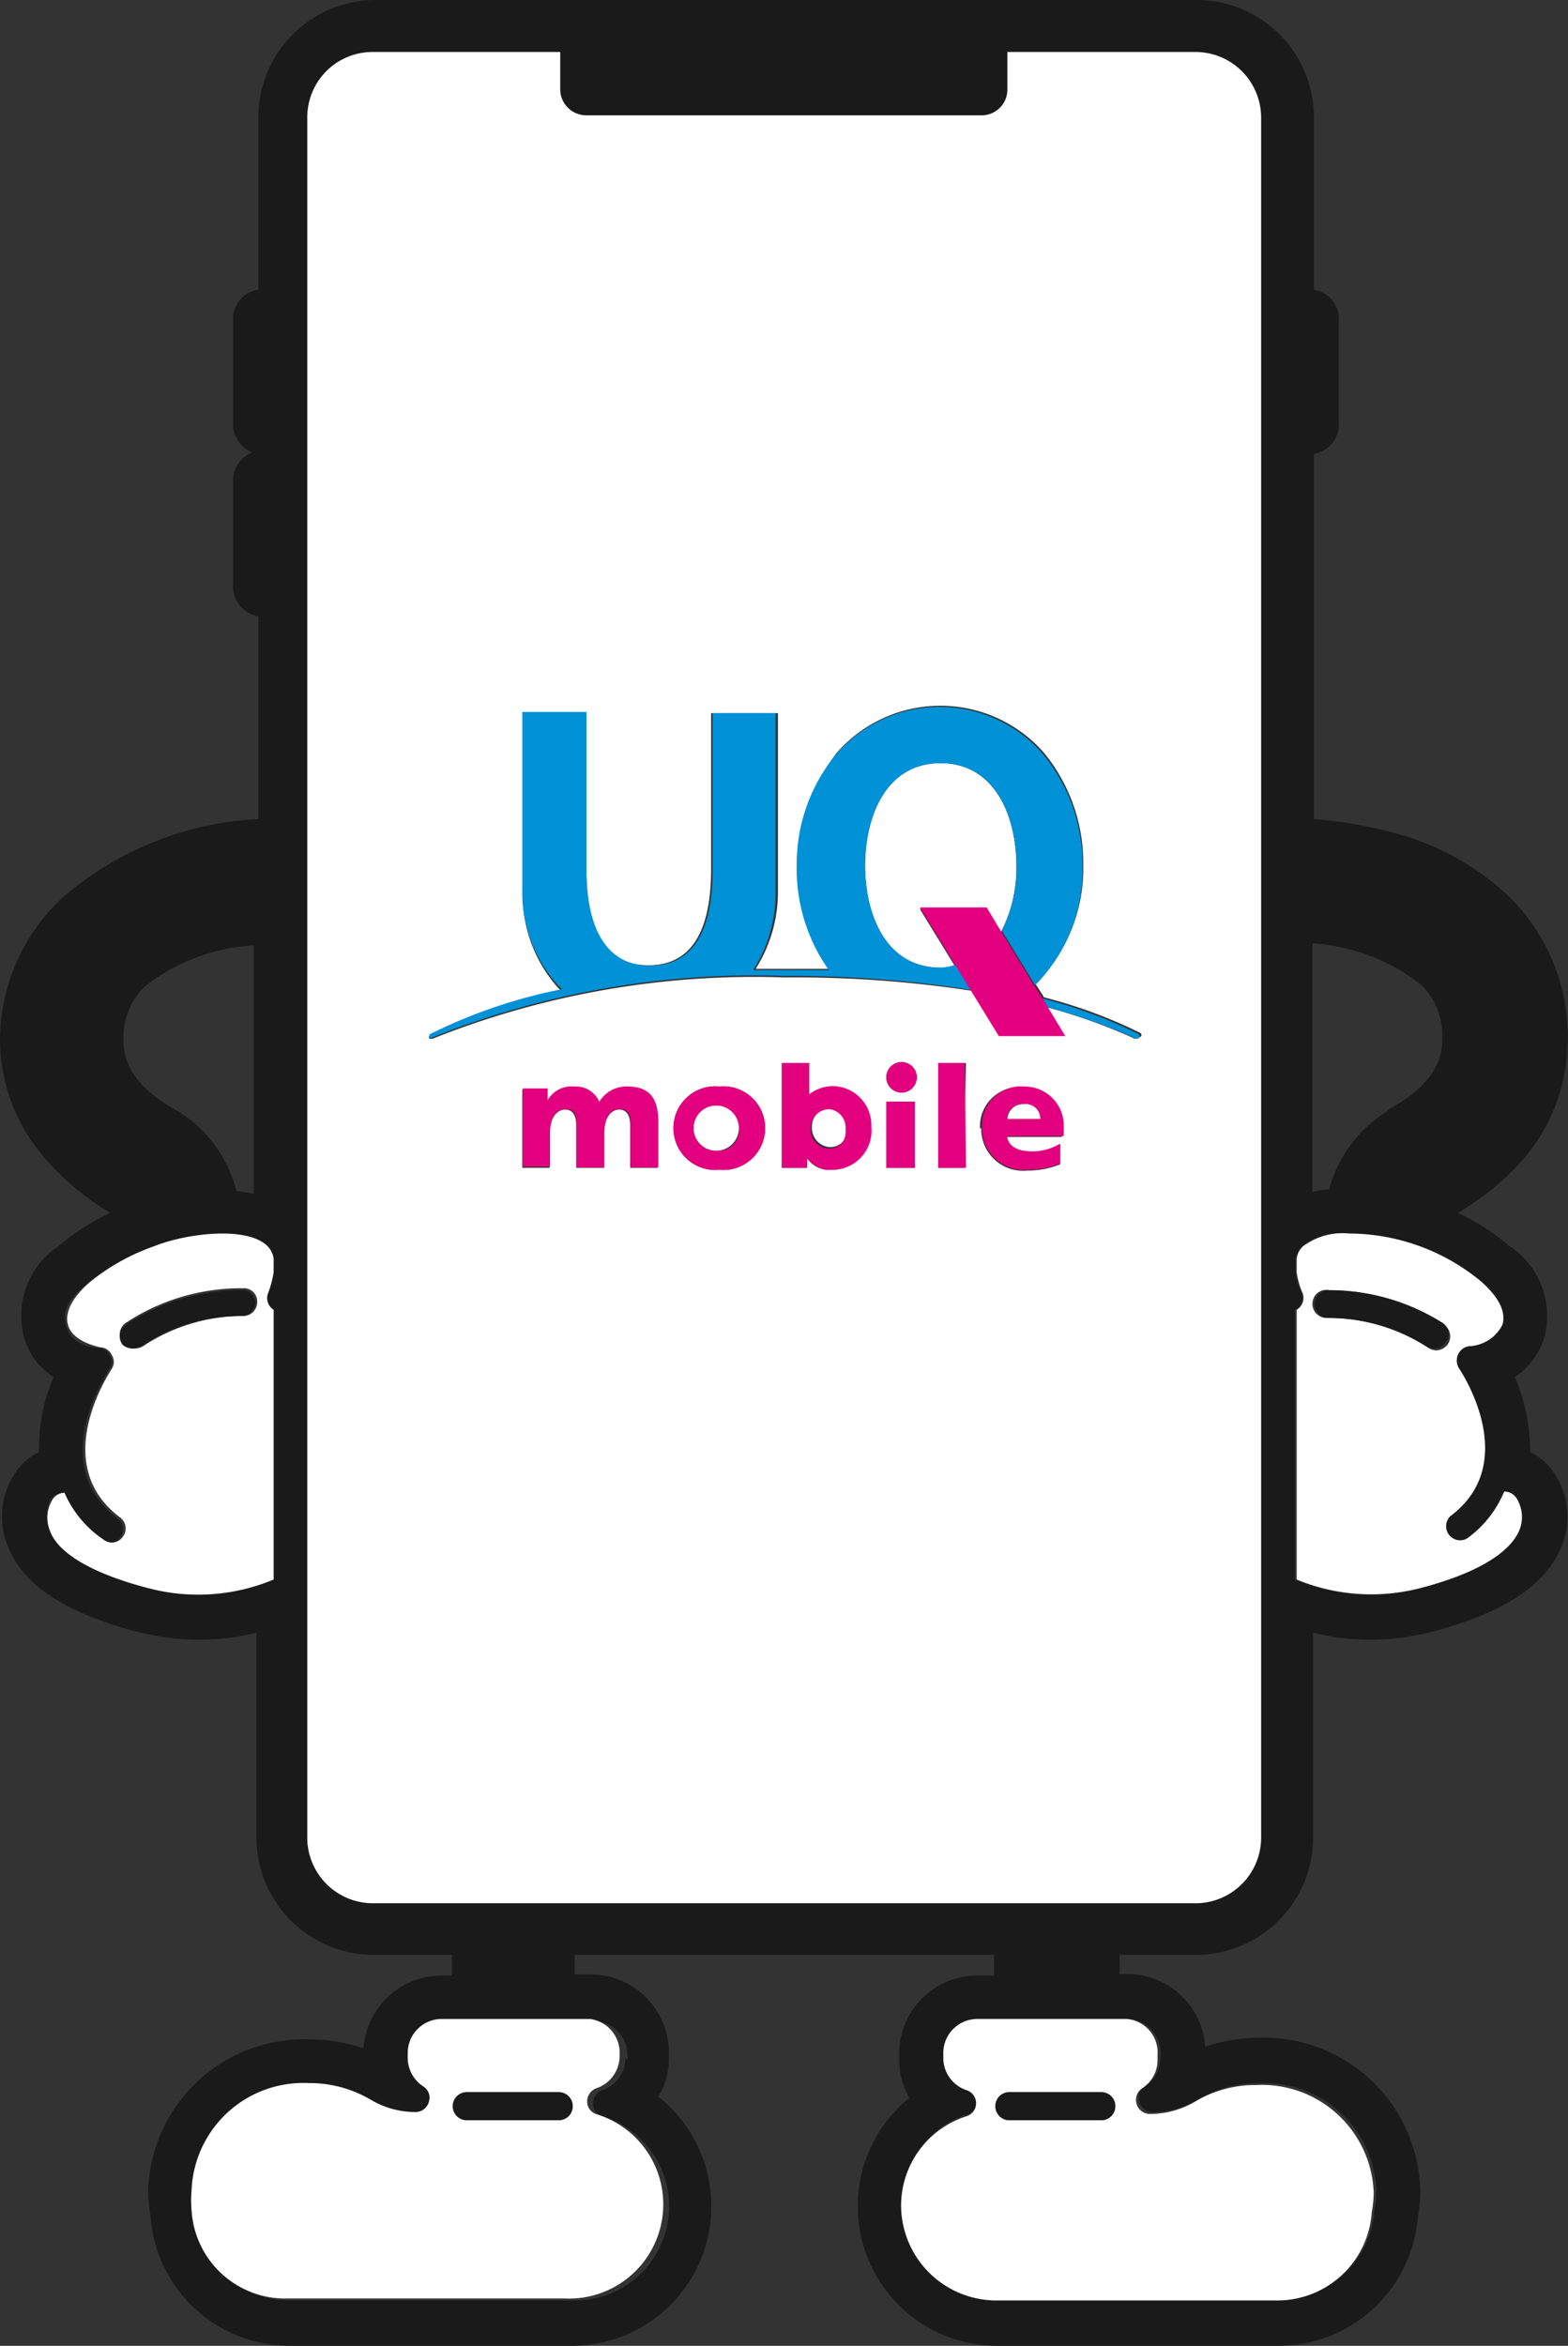
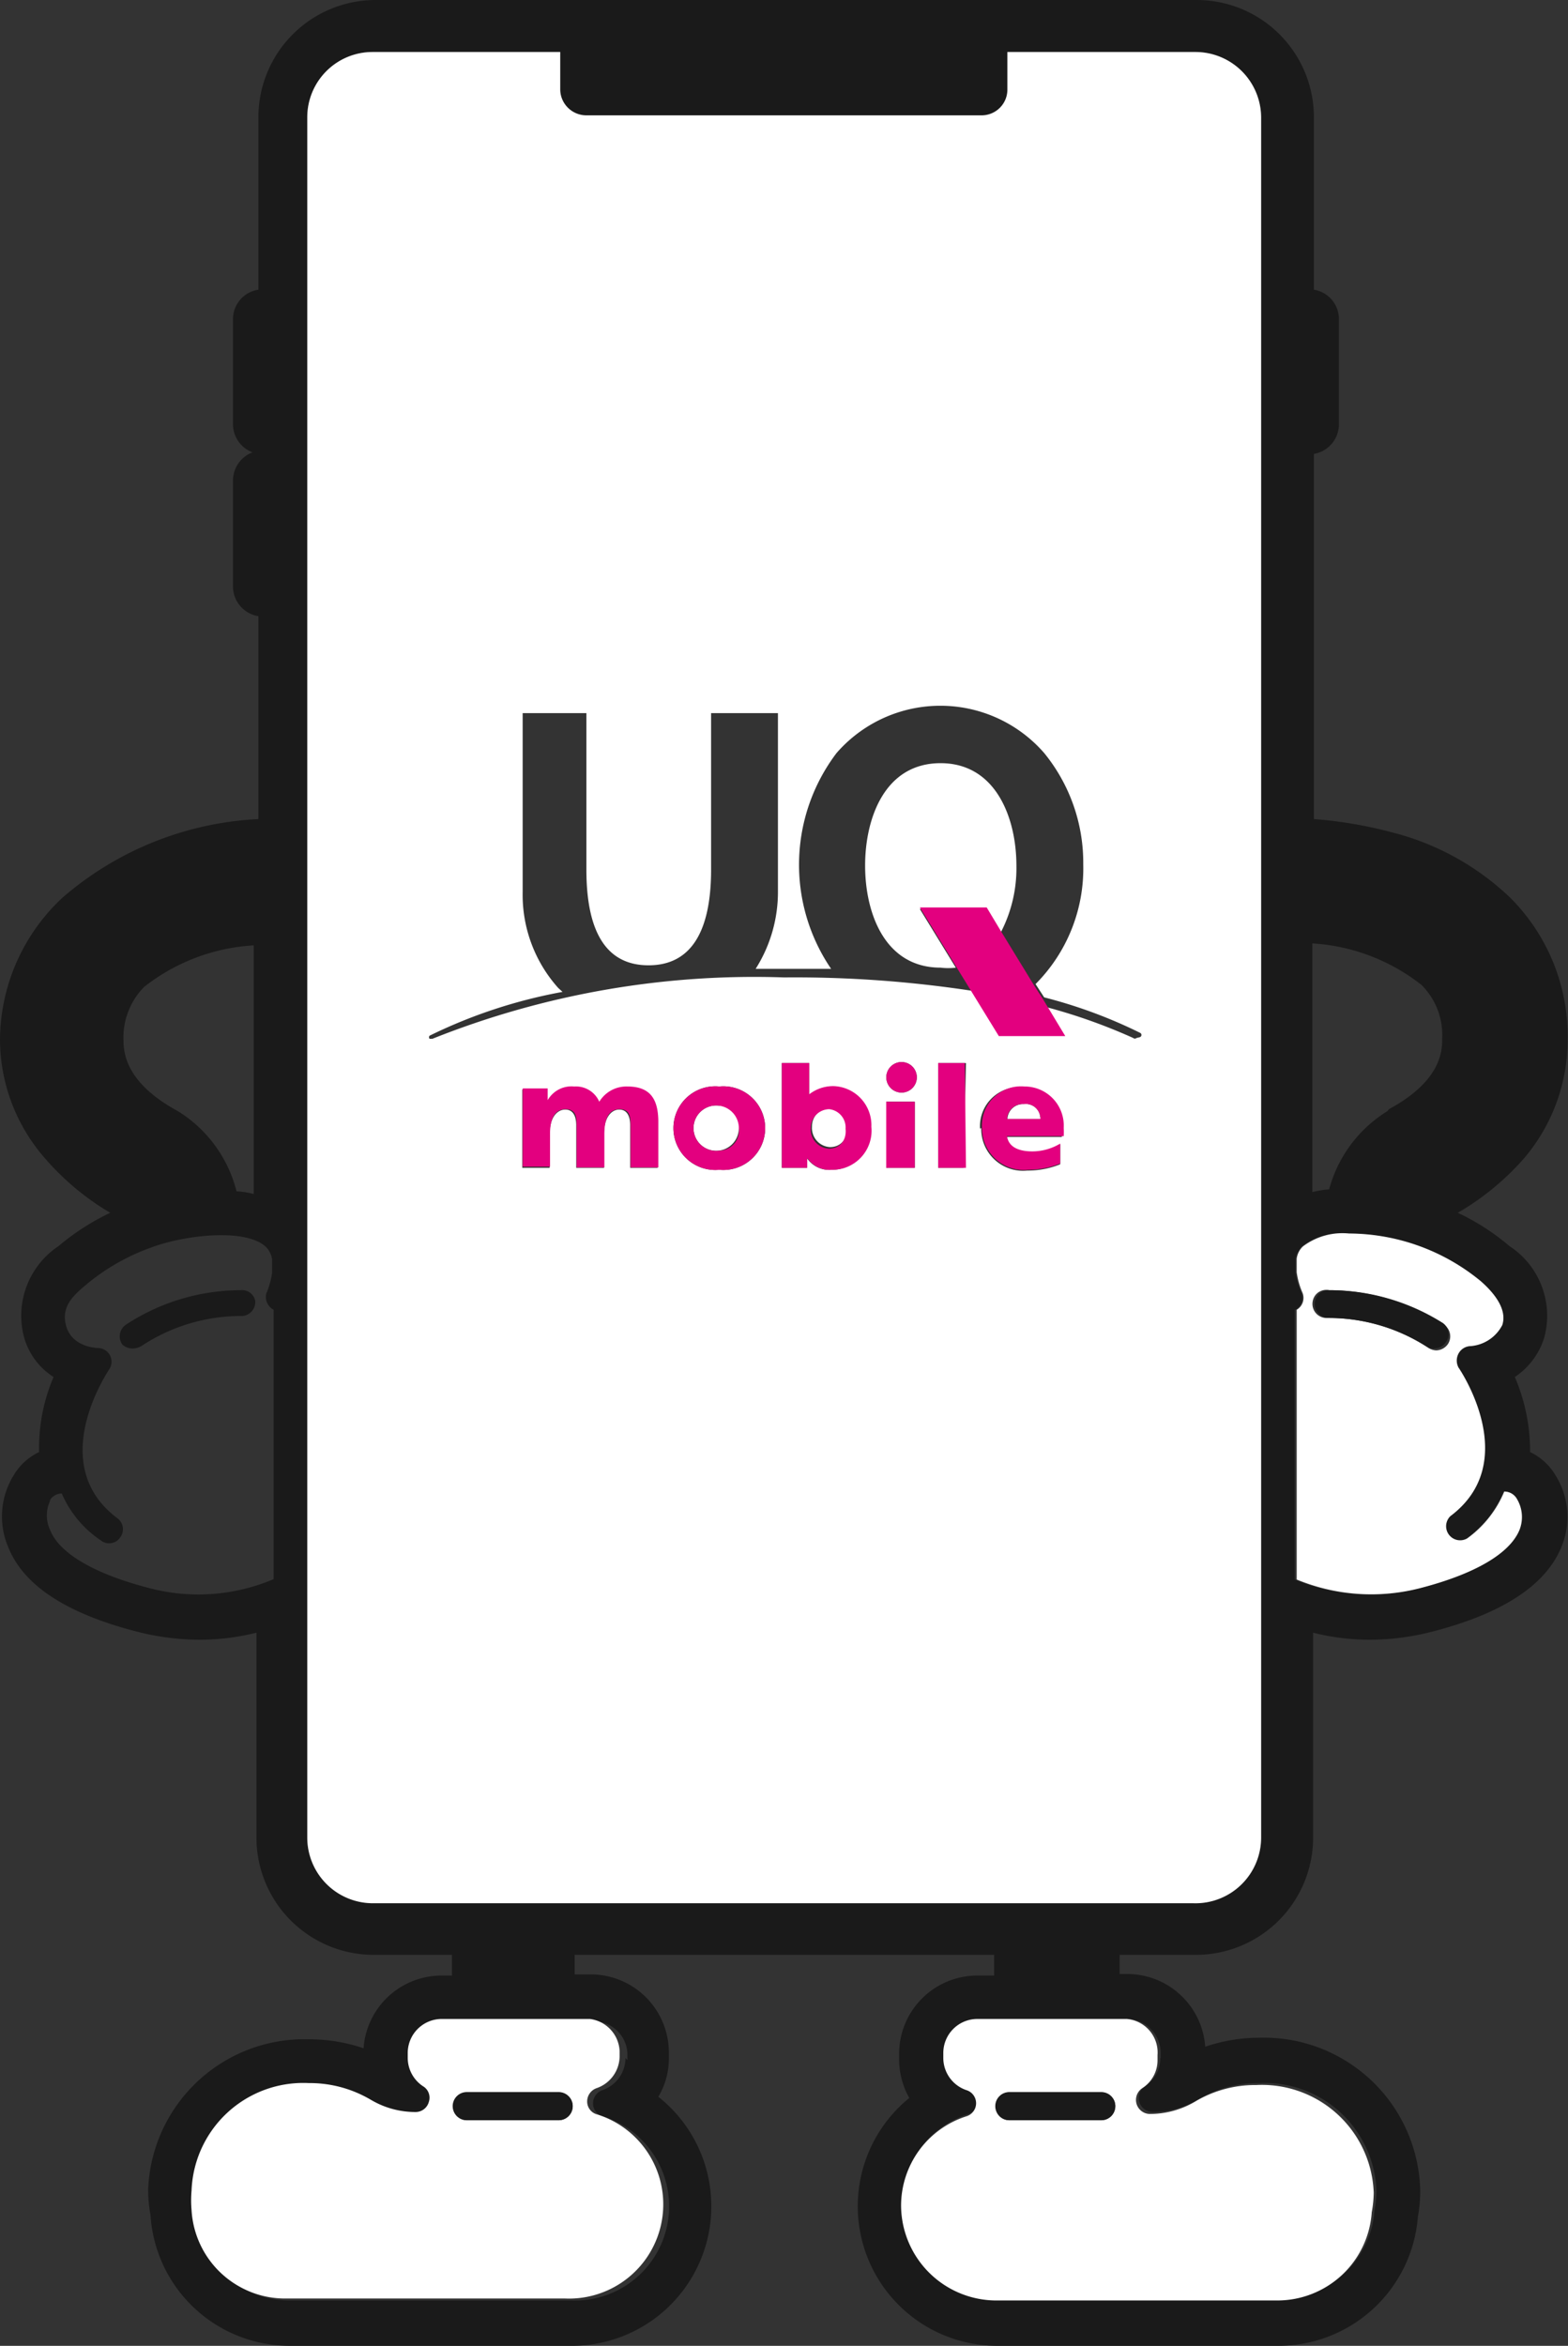
<svg xmlns="http://www.w3.org/2000/svg" viewBox="0 0 40.11 60">
  <rect x="0" y="0" width="40.11" height="60" fill="#333333" stroke="none" />
  <defs>
    <style>.cls-1{fill:#1a1a1a;}.cls-2{fill:#fff;}.cls-3{fill:#0091d7;}.cls-4{fill:#e3007f;}</style>
  </defs>
  <g id="レイヤー_2" data-name="レイヤー 2">
    <g id="レイヤー_1-2" data-name="レイヤー 1">
      <path class="cls-1" d="M39.14,37.14a4.81,4.81,0,0,0-.39-1.92,1.87,1.87,0,0,0,.75-1,2.13,2.13,0,0,0-.89-2.35,5.88,5.88,0,0,0-1.32-.85A6.73,6.73,0,0,0,39,29.61a4.67,4.67,0,0,0,1.1-3,5,5,0,0,0-1.49-3.67,6.78,6.78,0,0,0-3-1.65,10.93,10.93,0,0,0-2-.34V11.61a.77.77,0,0,0,.64-.76V8.16a.76.76,0,0,0-.64-.75V3a3,3,0,0,0-3-3h-21a3,3,0,0,0-3,3V7.41a.76.76,0,0,0-.65.75v2.69a.77.77,0,0,0,.5.72.77.77,0,0,0-.5.72V15a.77.77,0,0,0,.65.76v5.19a8.27,8.27,0,0,0-5,2A5,5,0,0,0,0,26.58a4.63,4.63,0,0,0,1.11,3,6.71,6.71,0,0,0,1.71,1.44,6.12,6.12,0,0,0-1.32.85,2.14,2.14,0,0,0-.88,2.35,1.77,1.77,0,0,0,.75,1A4.63,4.63,0,0,0,1,37.14a1.51,1.51,0,0,0-.66.61,2,2,0,0,0-.13,1.82c.4,1,1.52,1.71,3.32,2.17a6.5,6.5,0,0,0,1.57.2,6,6,0,0,0,1.46-.18V47a3,3,0,0,0,3,3h2v.53H11.3a2,2,0,0,0-2,1.86,4.3,4.3,0,0,0-1.38-.23A4,4,0,0,0,3.79,56a3.68,3.68,0,0,0,.06.66A3.57,3.57,0,0,0,7.41,60h7.15a3.57,3.57,0,0,0,2.28-6.37,1.91,1.91,0,0,0,.27-1v-.13a2,2,0,0,0-2-2h-.41V50H25.43v.53H25a2,2,0,0,0-2,2v.13a2,2,0,0,0,.26,1A3.57,3.57,0,0,0,25.55,60h7.16a3.58,3.58,0,0,0,3.56-3.3,3.77,3.77,0,0,0,.06-.66,4,4,0,0,0-4.12-3.92,4.3,4.3,0,0,0-1.38.23,2,2,0,0,0-2-1.86h-.19V50h1.95a3,3,0,0,0,3-3V41.76a5.9,5.9,0,0,0,1.46.18,6.42,6.42,0,0,0,1.56-.2c1.81-.46,2.93-1.19,3.33-2.17a2,2,0,0,0-.14-1.82A1.51,1.51,0,0,0,39.14,37.14Zm-9.46,15.5a.85.85,0,0,1-.39.72.36.36,0,0,0,.19.66,2.28,2.28,0,0,0,1.15-.31,3,3,0,0,1,1.58-.43,2.86,2.86,0,0,1,3,2.75,2.83,2.83,0,0,1-.05.5v0a2.42,2.42,0,0,1-2.41,2.26H25.55a2.44,2.44,0,0,1-2.47-2.4,2.4,2.4,0,0,1,1.67-2.31A.35.35,0,0,0,25,53.8a.33.33,0,0,0-.24-.34.87.87,0,0,1-.59-.82v-.13a.87.87,0,0,1,.87-.87h3.79a.87.87,0,0,1,.86.87v.13ZM16,52.64a.87.87,0,0,1-.59.82.36.36,0,0,0-.24.34.34.34,0,0,0,.25.33,2.41,2.41,0,0,1-.81,4.71H7.41A2.4,2.4,0,0,1,5,56.58s0,0,0,0a2.81,2.81,0,0,1,0-.49,2.86,2.86,0,0,1,3-2.76,3.16,3.16,0,0,1,1.59.43,2.24,2.24,0,0,0,1.14.31.35.35,0,0,0,.34-.26.34.34,0,0,0-.15-.4.87.87,0,0,1-.39-.72v-.13a.86.86,0,0,1,.86-.86h3.79a.86.86,0,0,1,.87.86v.13ZM32.26,47a1.68,1.68,0,0,1-1.68,1.68h-21A1.68,1.68,0,0,1,7.86,47V3A1.67,1.67,0,0,1,9.53,1.33h4.81v.95A.67.67,0,0,0,15,3h10.1a.66.66,0,0,0,.66-.67V1.33h4.81A1.68,1.68,0,0,1,32.26,3V47Zm-31-8.6a.36.36,0,0,1,.32-.2h0a2.76,2.76,0,0,0,1,1.2.34.34,0,0,0,.49-.07.35.35,0,0,0-.07-.5c-1.83-1.37-.27-3.7-.21-3.8a.35.35,0,0,0-.27-.55s-.65,0-.82-.54.22-.84.55-1.12a5.46,5.46,0,0,1,1.64-.92c.87-.32,2.42-.49,2.92,0a.57.57,0,0,1,.15.31v.35a2.16,2.16,0,0,1-.15.53A.37.37,0,0,0,7,33.5v6.89a4.92,4.92,0,0,1-3.18.23c-1.39-.36-2.3-.88-2.54-1.49A.88.88,0,0,1,1.3,38.35Zm5.23-7.86a2.13,2.13,0,0,0-.44-.07,3.38,3.38,0,0,0-1.5-2.05c-.92-.5-1.39-1.1-1.39-1.79a1.84,1.84,0,0,1,.53-1.39,5,5,0,0,1,2.8-1.06v6.36Zm29-2.12A3.38,3.38,0,0,0,34,30.42a2.76,2.76,0,0,0-.43.07V24.13a5,5,0,0,1,2.79,1.06,1.8,1.8,0,0,1,.53,1.39C36.91,27.27,36.45,27.87,35.53,28.37ZM33.14,33.5a.35.35,0,0,0,.15-.43,2,2,0,0,1-.15-.53V32.2a.65.65,0,0,1,.16-.32,1.68,1.68,0,0,1,1.18-.33,5.38,5.38,0,0,1,3.38,1.22c.32.29.68.71.54,1.12a1,1,0,0,1-.81.54.34.34,0,0,0-.3.19.36.36,0,0,0,0,.36c.07.1,1.62,2.43-.21,3.8a.36.36,0,0,0,.43.57,2.73,2.73,0,0,0,.95-1.2.36.36,0,0,1,.33.2.87.87,0,0,1,.06.78c-.25.61-1.15,1.13-2.54,1.49a5,5,0,0,1-3.19-.22V33.5Z" />
-       <path class="cls-2" d="M3.79,40.62A5,5,0,0,0,7,40.4V33.5a.35.35,0,0,1-.14-.43A2.62,2.62,0,0,0,7,32.54v-.35a.57.57,0,0,0-.15-.31c-.5-.52-2.05-.35-2.92,0a5.46,5.46,0,0,0-1.64.92c-.32.28-.68.71-.54,1.12s.78.53.81.54a.34.34,0,0,1,.3.2.32.32,0,0,1,0,.35c-.06.1-1.62,2.43.21,3.8a.35.35,0,0,1,.07.5.34.34,0,0,1-.49.07,2.76,2.76,0,0,1-1-1.2h0a.37.37,0,0,0-.32.2.88.88,0,0,0-.05.78C1.49,39.74,2.4,40.26,3.79,40.62Zm-.66-6.28a.36.36,0,0,1,.08-.5,5.36,5.36,0,0,1,3-.89.34.34,0,0,1,.37.33.36.36,0,0,1-.33.38,4.61,4.61,0,0,0-2.57.76.44.44,0,0,1-.21.07A.38.38,0,0,1,3.13,34.34Z" />
      <path class="cls-1" d="M3.42,34.49a.44.44,0,0,0,.21-.07,4.61,4.61,0,0,1,2.57-.76.36.36,0,0,0,.33-.38A.34.34,0,0,0,6.16,33a5.36,5.36,0,0,0-2.95.89.36.36,0,0,0-.08.5A.38.38,0,0,0,3.42,34.49Z" />
      <path class="cls-2" d="M36.33,40.62c1.39-.36,2.29-.88,2.54-1.49a.9.9,0,0,0-.06-.78.37.37,0,0,0-.33-.2,2.8,2.8,0,0,1-.95,1.2.36.36,0,0,1-.43-.57c1.83-1.37.28-3.7.21-3.8a.38.38,0,0,1,0-.36.36.36,0,0,1,.31-.19,1,1,0,0,0,.81-.54c.13-.41-.22-.83-.55-1.12a5.33,5.33,0,0,0-3.37-1.22,1.68,1.68,0,0,0-1.18.33.52.52,0,0,0-.16.32v.34a2,2,0,0,0,.15.53.35.35,0,0,1-.15.43v6.9A5,5,0,0,0,36.33,40.62Zm-2.75-7.34A.35.35,0,0,1,34,33a5.39,5.39,0,0,1,2.95.89.36.36,0,0,1,.08.5.38.38,0,0,1-.29.15.4.4,0,0,1-.21-.07,4.64,4.64,0,0,0-2.57-.76A.36.36,0,0,1,33.58,33.28Z" />
      <path class="cls-1" d="M36.7,34.49a.35.35,0,0,0,.28-.15.35.35,0,0,0-.07-.5A5.43,5.43,0,0,0,34,33a.35.35,0,0,0-.37.33.36.36,0,0,0,.34.38,4.67,4.67,0,0,1,2.57.76A.38.38,0,0,0,36.7,34.49Z" />
      <path class="cls-2" d="M28.82,51.64H25a.87.87,0,0,0-.87.87v.13a.87.87,0,0,0,.59.82.35.35,0,0,1,0,.67,2.4,2.4,0,0,0-1.67,2.31,2.44,2.44,0,0,0,2.47,2.4h7.16a2.42,2.42,0,0,0,2.41-2.26v0a2.83,2.83,0,0,0,.05-.5,2.86,2.86,0,0,0-3-2.75,3,3,0,0,0-1.58.43,2.28,2.28,0,0,1-1.15.31.36.36,0,0,1-.19-.66.85.85,0,0,0,.39-.72v-.13A.86.86,0,0,0,28.82,51.64Zm-.65,2.59H25.82a.35.35,0,0,1-.35-.36.34.34,0,0,1,.35-.35h2.35a.35.35,0,0,1,.36.35A.36.36,0,0,1,28.17,54.23Z" />
      <path class="cls-1" d="M28.17,53.51H25.82a.36.36,0,0,0,0,.72h2.35a.36.36,0,0,0,0-.72Z" />
      <path class="cls-2" d="M15.09,51.64H11.3a.87.87,0,0,0-.87.87v.13a.87.87,0,0,0,.39.72.34.34,0,0,1,.15.4.35.35,0,0,1-.34.26,2.24,2.24,0,0,1-1.14-.31,3.06,3.06,0,0,0-1.59-.43,2.86,2.86,0,0,0-3,2.75,2.83,2.83,0,0,0,0,.5.07.07,0,0,1,0,0,2.4,2.4,0,0,0,2.41,2.26h7.15a2.41,2.41,0,0,0,.81-4.71.34.34,0,0,1-.25-.33.36.36,0,0,1,.24-.34.87.87,0,0,0,.59-.82v-.13A.87.87,0,0,0,15.09,51.64Zm-.8,2.59H11.94a.36.36,0,0,1-.35-.36.35.35,0,0,1,.35-.35h2.35a.35.35,0,0,1,.36.35A.36.36,0,0,1,14.29,54.23Z" />
      <path class="cls-1" d="M14.29,53.51H11.94a.36.36,0,0,0,0,.72h2.35a.36.36,0,1,0,0-.72Z" />
      <path class="cls-2" d="M18.4,28.28a.58.58,0,1,0,.5.58A.52.52,0,0,0,18.4,28.28Z" />
      <path class="cls-2" d="M26.61,28.57a.37.37,0,0,0-.42-.33h0a.4.4,0,0,0-.42.38h.85A.11.11,0,0,0,26.61,28.57Z" />
      <path class="cls-2" d="M21.24,28.33h0a.48.48,0,0,0-.47.49v0a.49.49,0,0,0,.46.52h0c.29,0,.46-.22.46-.55A.47.47,0,0,0,21.24,28.33Z" />
      <path class="cls-2" d="M24.06,19.52c-1.43,0-1.93,1.41-1.93,2.62s.5,2.61,1.93,2.61a1.61,1.61,0,0,0,.39,0l-.92-1.5h1.71l.36.6A3.56,3.56,0,0,0,26,22.14C26,20.93,25.48,19.52,24.06,19.52Z" />
      <path class="cls-2" d="M32.26,3a1.68,1.68,0,0,0-1.68-1.67H25.77v.95a.66.66,0,0,1-.66.67H15a.67.67,0,0,1-.67-.67V1.33H9.53A1.67,1.67,0,0,0,7.86,3V47a1.68,1.68,0,0,0,1.67,1.68h21A1.68,1.68,0,0,0,32.26,47ZM16.83,29.87h-.71V28.78c0-.23-.08-.4-.28-.4s-.39.2-.39.63v.86h-.71V28.78c0-.23-.08-.4-.28-.4s-.4.19-.4.63v.86h-.7v-2H14v.3h0a.7.7,0,0,1,.68-.35.65.65,0,0,1,.64.39.81.81,0,0,1,.72-.39c.59,0,.78.33.78.88v1.2Zm1.57.05a1.07,1.07,0,1,1,0-2.13,1.07,1.07,0,1,1,0,2.13Zm2.88,0a.69.69,0,0,1-.64-.3h0v.25H20V27.19h.7V28h0a1,1,0,0,1,.62-.21,1,1,0,0,1,.95,1A1,1,0,0,1,21.28,29.92Zm2.12-.05h-.73V28.18h.73ZM23,27.94a.39.39,0,0,1,0-.77.39.39,0,1,1,0,.77Zm1.65,1.93H24V27.19h.71Zm.42-1a1,1,0,0,1,1.09-1.06h0a1,1,0,0,1,1,1.06,1.49,1.49,0,0,1,0,.21H25.76c0,.28.3.39.65.39a1.39,1.39,0,0,0,.71-.2v.51a2.2,2.2,0,0,1-.84.16A1.07,1.07,0,0,1,25.1,28.85Zm4-2.32a.06.06,0,0,1-.08,0,14.42,14.42,0,0,0-2.26-.8l.45.73H25.55l-.7-1.14A30.06,30.06,0,0,0,20.06,25a22.2,22.2,0,0,0-9,1.57s0,0-.07,0a.06.06,0,0,1,0-.08,13,13,0,0,1,3.4-1.12l-.11-.1a3.57,3.57,0,0,1-.91-2.45V18.24H15v4c0,1.63.53,2.45,1.59,2.45s1.6-.82,1.6-2.45v-4H19.9v4.54a3.67,3.67,0,0,1-.57,2h.73c.42,0,.8,0,1.2,0a4.73,4.73,0,0,1,.14-5.52,3.52,3.52,0,0,1,5.31,0,4.44,4.44,0,0,1,1,2.85,4.19,4.19,0,0,1-1.22,3.06l.22.34a12.52,12.52,0,0,1,2.46.91A.06.06,0,0,1,29.15,26.53Z" />
-       <path class="cls-3" d="M24.06,24.75c-1.43,0-1.93-1.41-1.93-2.61s.5-2.62,1.93-2.62S26,20.93,26,22.14a3.68,3.68,0,0,1-.37,1.67l.85,1.39a4.2,4.2,0,0,0,1.21-3.06,4.42,4.42,0,0,0-1-2.84,3.5,3.5,0,0,0-5.31,0,4.42,4.42,0,0,0-1,2.84,4.48,4.48,0,0,0,.82,2.67c-.4,0-.78,0-1.2,0h-.73a3.67,3.67,0,0,0,.57-2V18.24H18.23v4c0,1.63-.54,2.46-1.6,2.46S15,23.84,15,22.21v-4H13.36v4.54a3.55,3.55,0,0,0,.91,2.45l.11.1A13.36,13.36,0,0,0,11,26.45a.06.06,0,0,0,0,.08s0,.06.07,0a22.23,22.23,0,0,1,9-1.57,30.06,30.06,0,0,1,4.79.36l-.4-.65A1.61,1.61,0,0,1,24.06,24.75Z" />
-       <path class="cls-3" d="M29.13,26.45a12.52,12.52,0,0,0-2.46-.91l.14.23a14.42,14.42,0,0,1,2.26.8.07.07,0,0,0,.06-.12Z" />
      <path class="cls-4" d="M26.45,25.2l-.85-1.39-.36-.6H23.53l.92,1.5.4.65.7,1.14h1.7l-.44-.73-.14-.23Z" />
      <path class="cls-4" d="M27.12,29.76v-.51a1.39,1.39,0,0,1-.71.2c-.35,0-.61-.11-.65-.39h1.45a1.49,1.49,0,0,0,0-.21,1,1,0,0,0-1-1.06h0a1,1,0,0,0-1.09,1.06,1.07,1.07,0,0,0,1.18,1.07A2.2,2.2,0,0,0,27.12,29.76Zm-.93-1.52h0a.37.37,0,0,1,.42.33.09.09,0,0,1,0,.05h-.85A.4.4,0,0,1,26.19,28.24Z" />
      <path class="cls-4" d="M18.4,27.79a1.07,1.07,0,1,0,0,2.13,1.07,1.07,0,1,0,0-2.13Zm0,1.64a.58.58,0,1,1,.5-.57A.51.51,0,0,1,18.4,29.43Z" />
      <path class="cls-4" d="M24.68,27.19H24v2.68h.71Z" />
      <path class="cls-4" d="M23,27.17a.39.39,0,0,0,0,.77.39.39,0,1,0,0-.77Z" />
      <path class="cls-4" d="M23.4,28.18h-.73v1.69h.73Z" />
      <path class="cls-4" d="M21.32,27.78a1,1,0,0,0-.62.21h0v-.8H20v2.68h.65v-.25h0a.69.69,0,0,0,.64.3,1,1,0,0,0,1-1.1A1,1,0,0,0,21.32,27.78Zm-.12,1.6h0a.49.49,0,0,1-.46-.52v0a.48.48,0,0,1,.47-.49h0a.47.47,0,0,1,.42.5C21.66,29.16,21.49,29.38,21.2,29.38Z" />
      <path class="cls-4" d="M16.05,27.79a.81.81,0,0,0-.72.39.65.65,0,0,0-.64-.39.7.7,0,0,0-.68.35h0v-.3h-.64v2h.7V29c0-.43.15-.63.4-.63s.28.17.28.4v1.09h.71V29c0-.43.14-.63.39-.63s.28.17.28.4v1.09h.71v-1.2C16.83,28.12,16.64,27.79,16.05,27.79Z" />
    </g>
  </g>
</svg>